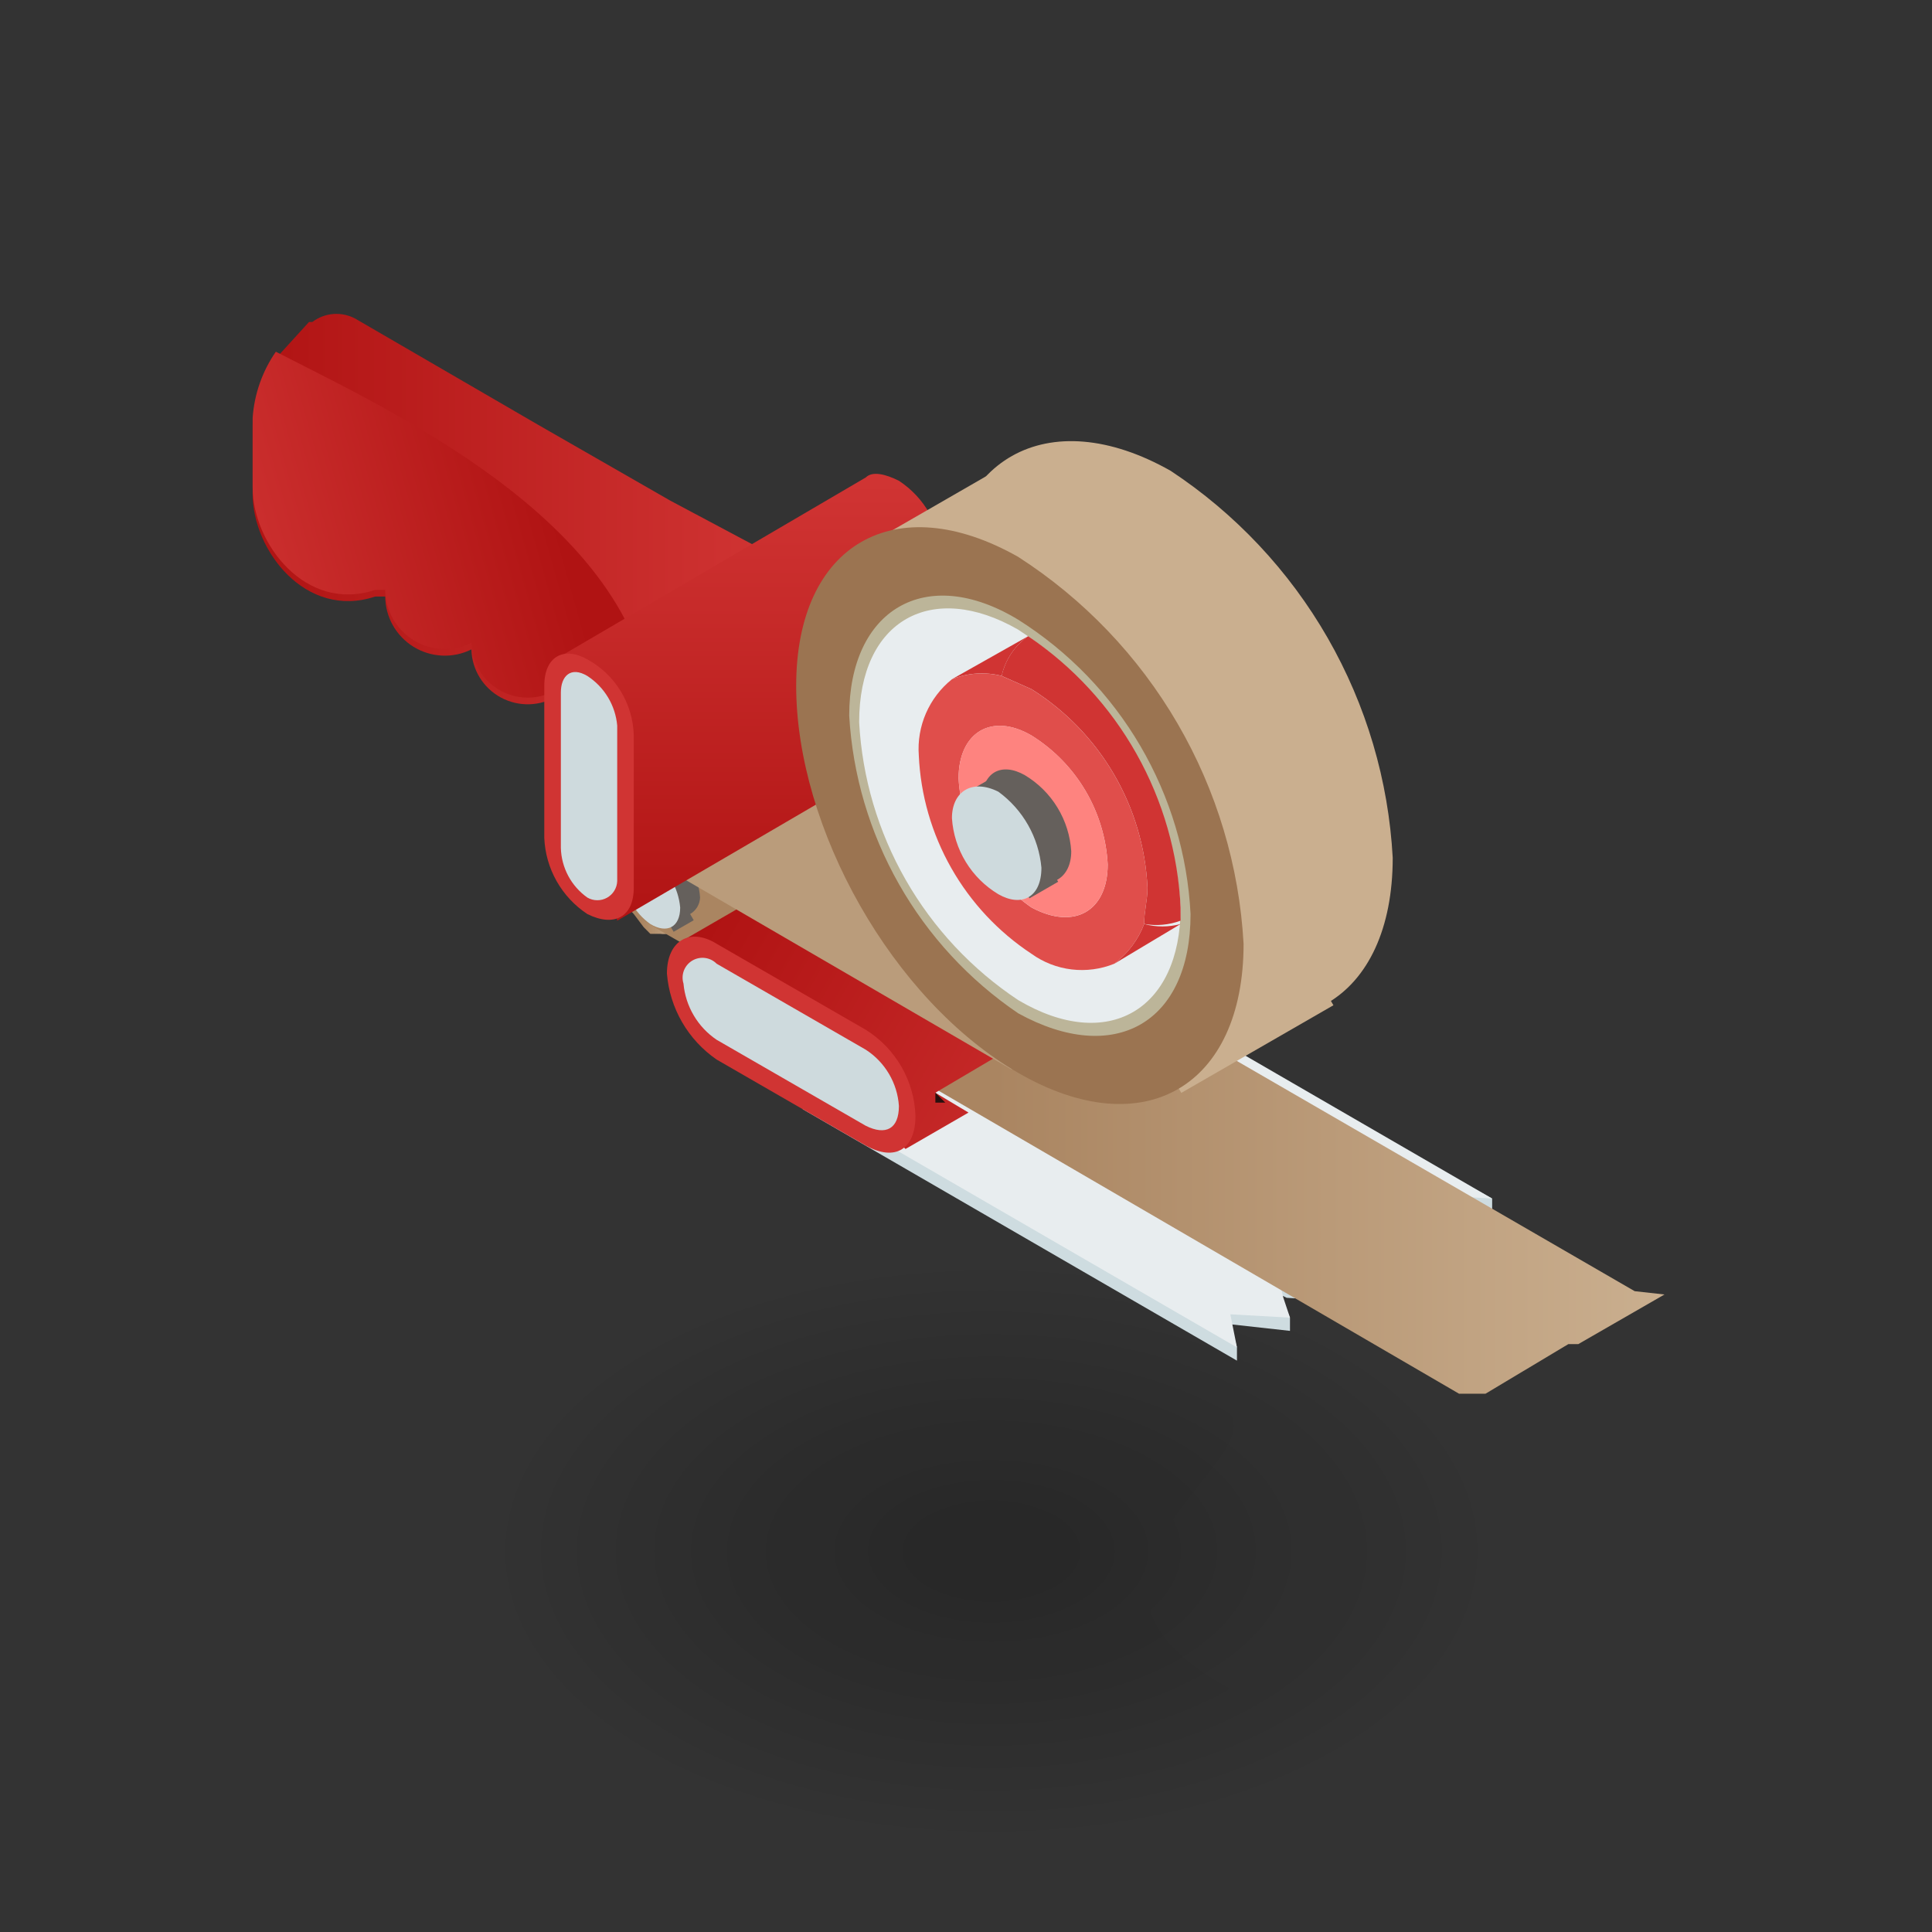
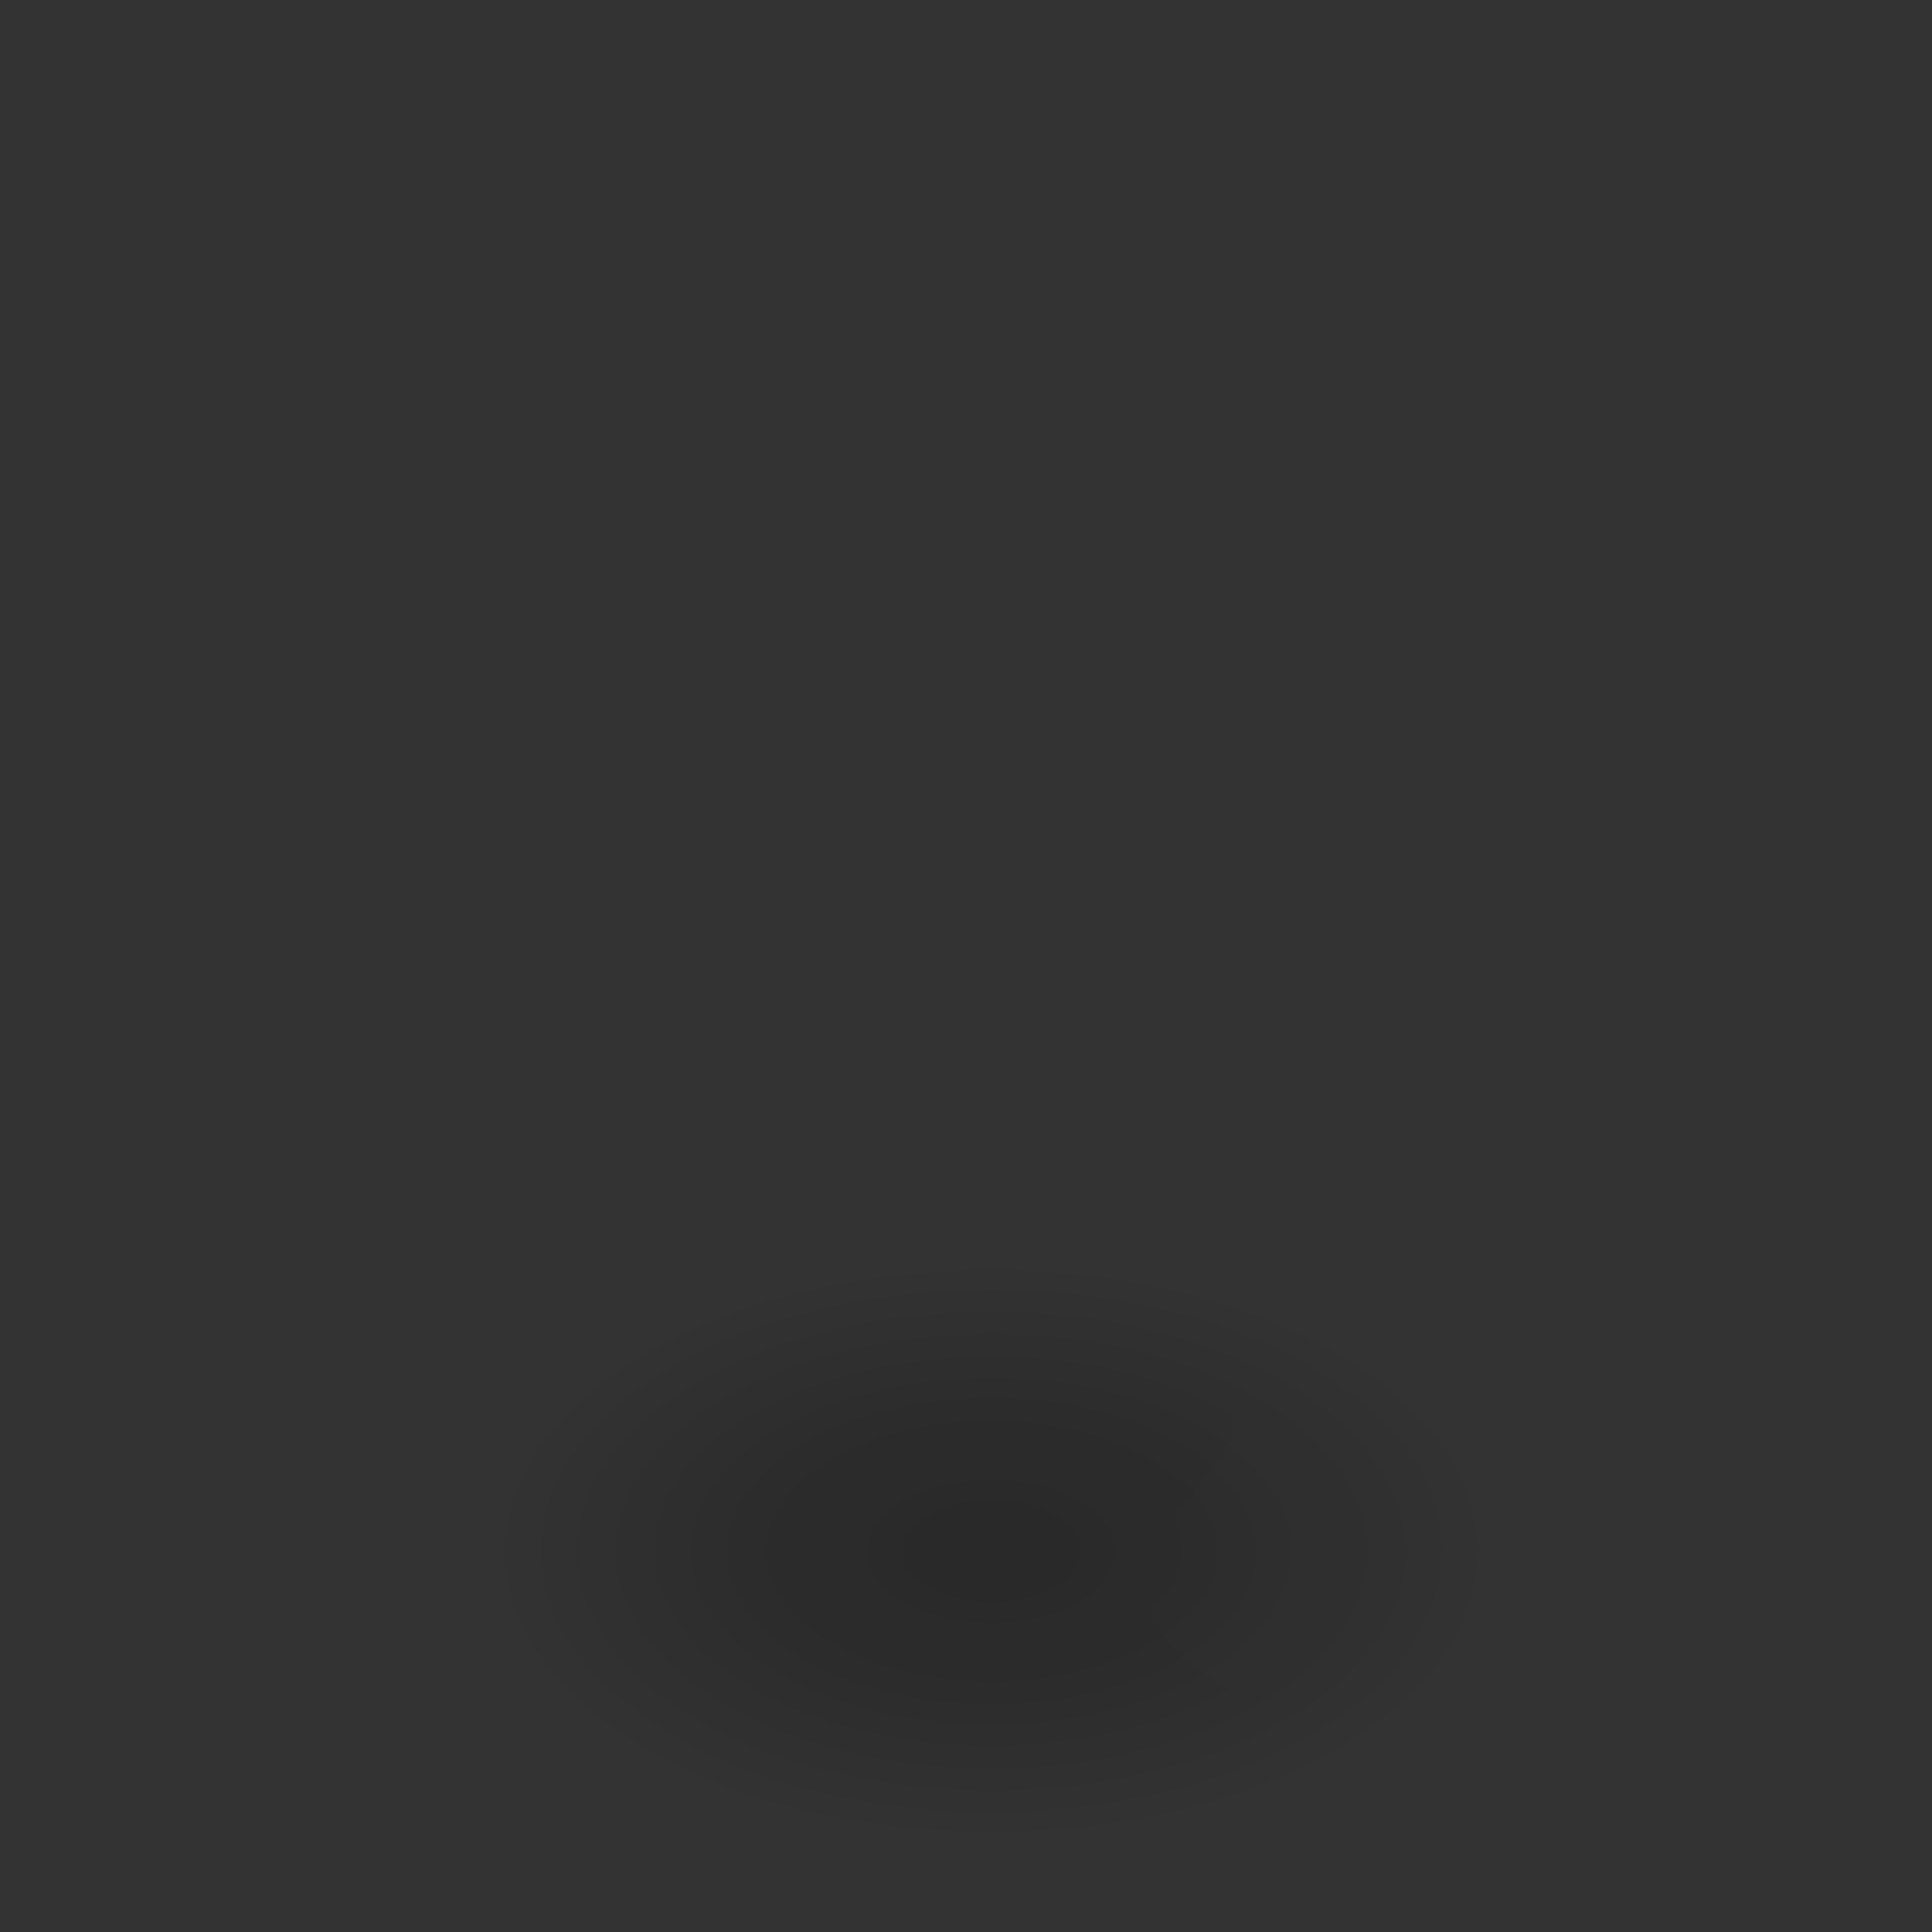
<svg xmlns="http://www.w3.org/2000/svg" width="130" height="130" viewBox="0 0 130 130" fill="none">
  <rect x="0" y="0" width="130" height="130" fill="#333333" stroke="none" />
  <mask id="mask0_207_5875" style="mask-type:alpha" maskUnits="userSpaceOnUse" x="0" y="0" width="130" height="130">
    <rect width="130" height="130" fill="#D9D9D9" />
  </mask>
  <g mask="url(#mask0_207_5875)">
    <path opacity="0.02" d="M89.839 117.741C77.072 125.072 56.342 125.072 43.575 117.741C30.808 110.41 30.808 98.401 43.575 91.007C56.342 83.612 77.072 83.675 89.839 91.007C102.605 98.338 102.605 110.346 89.839 117.741Z" fill="#00112B" />
    <path opacity="0.02" d="M88.132 116.731C76.313 123.62 57.1 123.62 45.281 116.731C33.463 109.842 33.4 98.844 45.281 91.956C57.163 85.067 76.313 85.13 88.132 91.956C99.951 98.781 100.014 109.905 88.132 116.731Z" fill="#00112B" />
    <path opacity="0.02" d="M86.426 115.782C75.555 122.039 57.858 122.039 46.988 115.782C36.117 109.525 36.054 99.287 46.988 92.966C57.922 86.646 75.555 86.71 86.426 92.966C97.296 99.223 97.359 109.462 86.426 115.782Z" fill="#00112B" />
    <path opacity="0.02" d="M84.593 114.706C74.734 120.395 58.68 120.395 48.821 114.706C38.961 109.018 38.961 99.728 48.821 94.04C58.68 88.351 74.734 88.351 84.593 94.04C94.452 99.728 94.452 109.018 84.593 114.706Z" fill="#00112B" />
    <path opacity="0.02" d="M82.76 113.631C73.912 118.75 59.502 118.75 50.654 113.631C41.805 108.512 41.805 100.232 50.654 95.113C59.502 89.994 73.912 89.994 82.76 95.113C85.225 98.463 69.108 106.236 82.76 113.631Z" fill="#00112B" />
    <path opacity="0.02" d="M80.99 112.619C73.09 117.17 60.323 117.17 52.423 112.619C44.523 108.069 44.523 100.674 52.423 96.124C60.323 91.573 73.09 91.573 80.99 96.124C88.891 100.674 88.891 108.069 80.99 112.619Z" fill="#00112B" />
    <path opacity="0.02" d="M79.284 111.672C72.332 115.654 61.082 115.654 54.13 111.672C47.178 107.69 47.178 101.117 54.13 97.073C61.082 93.028 72.332 93.091 79.284 97.073C86.236 101.054 86.236 107.627 79.284 111.672Z" fill="#00112B" />
    <path opacity="0.02" d="M77.451 110.597C71.51 114.01 61.904 114.01 55.962 110.597C50.022 107.184 50.022 101.622 55.962 98.146C61.904 94.67 71.51 94.733 77.451 98.146C83.392 101.559 83.392 107.121 77.451 110.597Z" fill="#00112B" />
    <path opacity="0.02" d="M75.745 109.585C70.752 112.429 62.662 112.429 57.669 109.585C52.676 106.741 52.676 102.064 57.669 99.157C62.662 96.249 70.752 96.313 75.745 99.157C80.738 102.001 80.738 106.678 75.745 109.585Z" fill="#00112B" />
-     <path opacity="0.02" d="M74.165 108.702C70.056 111.04 63.357 111.04 59.249 108.702C55.141 106.363 55.141 102.445 59.249 100.043C63.357 97.642 70.056 97.705 74.165 100.043C78.273 102.382 78.273 106.3 74.165 108.702Z" fill="#00112B" />
    <path opacity="0.02" d="M72.585 107.755C69.361 109.651 64.052 109.651 60.829 107.755C57.606 105.859 57.606 102.825 60.829 100.992C64.052 99.159 69.361 99.096 72.585 100.992C75.808 102.888 75.808 105.922 72.585 107.755Z" fill="#00112B" />
    <path opacity="0.02" d="M70.941 106.802C69.626 107.459 68.177 107.801 66.707 107.801C65.237 107.801 63.787 107.459 62.472 106.802C60.134 105.475 60.134 103.263 62.472 101.936C63.787 101.279 65.237 100.938 66.707 100.938C68.177 100.938 69.626 101.279 70.941 101.936C73.28 103.263 73.28 105.475 70.941 106.802Z" fill="#00112B" />
    <g clip-path="url(#clip0_207_5875)">
      <path d="M82.786 89.107L86.8 89.552V88.662L86.132 87.103L86.578 87.326L90.146 87.549V86.658L89.7 85.323L93.491 85.546H93.714V84.655L93.045 83.543V83.32H94.606L97.059 83.543V82.652L96.613 81.317L100.404 81.54V80.649L71.19 64.625L69.406 65.738L54.019 73.75V74.64L83.232 91.555V90.665L82.786 89.107Z" fill="#CEDCE0" />
      <path d="M82.786 88.438L86.8 88.66L86.355 87.325L86.132 86.434H86.578L90.146 86.657L89.7 84.431L93.491 84.654H93.714L93.045 82.651V82.428H94.606L97.059 82.651L96.613 80.425L100.404 80.648L71.19 63.733L69.406 64.846L55.58 72.858L54.019 73.749L83.232 90.663L82.786 88.438Z" fill="#E8EDEF" />
      <path d="M51.789 37.246L46.66 51.713H46.214L43.983 50.6L37.517 46.816C36.949 47.17 36.298 47.367 35.63 47.389C34.962 47.41 34.3 47.255 33.711 46.938C33.122 46.622 32.628 46.156 32.278 45.587C31.928 45.019 31.735 44.368 31.718 43.7C31.108 44.002 30.432 44.145 29.751 44.114C29.071 44.083 28.41 43.88 27.83 43.524C27.25 43.167 26.771 42.67 26.437 42.078C26.103 41.486 25.925 40.819 25.92 40.139H25.251C20.568 41.697 17 37.024 17 33.24V28.566C17.11 26.969 17.649 25.432 18.561 24.115L20.791 21.667H21.014C21.424 21.355 21.916 21.168 22.431 21.128C22.945 21.089 23.46 21.199 23.913 21.444L36.178 28.566L45.099 33.685L51.789 37.246Z" fill="url(#paint0_linear_207_5875)" />
      <path d="M49.336 51.272C50.513 50.477 51.489 49.42 52.186 48.184C52.883 46.948 53.281 45.566 53.35 44.15V40.143C53.35 37.473 51.566 36.36 49.336 37.695C48.129 38.478 47.118 39.527 46.383 40.762C45.649 41.997 45.209 43.385 45.099 44.817V48.823C45.042 49.338 45.137 49.858 45.371 50.32C45.605 50.782 45.969 51.166 46.418 51.425C46.867 51.684 47.382 51.808 47.9 51.781C48.418 51.753 48.916 51.577 49.336 51.272Z" fill="#5D8943" />
      <path d="M43.983 50.152L37.517 46.368C36.949 46.722 36.298 46.919 35.63 46.941C34.962 46.962 34.3 46.807 33.711 46.49C33.122 46.174 32.628 45.708 32.278 45.139C31.928 44.57 31.735 43.919 31.718 43.252C31.108 43.554 30.432 43.697 29.751 43.666C29.071 43.635 28.41 43.431 27.83 43.075C27.25 42.719 26.771 42.222 26.437 41.63C26.103 41.038 25.925 40.371 25.92 39.691H25.251C20.568 41.249 17 36.575 17 32.792V28.118C17.11 26.521 17.649 24.984 18.561 23.667C27.258 28.118 44.653 36.13 43.983 50.152Z" fill="url(#paint1_linear_207_5875)" />
      <path d="M46.214 61.28C46.216 61.505 46.169 61.727 46.077 61.932C45.985 62.137 45.85 62.32 45.681 62.468C45.511 62.616 45.312 62.726 45.096 62.79C44.88 62.853 44.652 62.87 44.429 62.838H43.761L43.315 62.392L42.645 61.502C41.953 60.782 41.556 59.829 41.53 58.831C41.441 58.546 41.451 58.238 41.557 57.958C41.664 57.679 41.862 57.443 42.119 57.289C42.377 57.135 42.678 57.071 42.976 57.109C43.274 57.147 43.55 57.283 43.761 57.496C44.797 58.195 45.579 59.21 45.99 60.389C46.079 60.682 46.154 60.98 46.214 61.28Z" fill="url(#paint2_linear_207_5875)" />
      <path d="M112 87.103L106.202 90.441H105.533L99.958 93.779H98.174L63.385 73.526L44.43 62.621L43.315 61.953L42.646 61.063L45.991 59.95L56.918 56.167L109.993 86.88L112 87.103Z" fill="url(#paint3_linear_207_5875)" />
      <path d="M85.239 61.732C85.27 62.168 85.182 62.605 84.986 62.997C84.79 63.388 84.493 63.72 84.124 63.958L79.664 66.406L73.866 67.073L62.939 73.528L65.169 74.863L60.932 77.311L45.545 63.512L69.406 49.714C69.784 49.581 70.19 49.553 70.582 49.631C70.975 49.709 71.339 49.892 71.636 50.159L81.671 55.945C82.716 56.521 83.593 57.356 84.219 58.37C84.844 59.384 85.195 60.542 85.239 61.732Z" fill="url(#paint4_linear_207_5875)" />
      <path d="M62.939 73.525V74.193H63.608L62.939 73.525Z" fill="#28100E" />
      <path d="M43.936 57.179L42.584 57.958L45.327 62.699L46.679 61.92L43.936 57.179Z" fill="#65605C" />
      <path d="M43.092 58.165C43.092 56.829 43.983 56.384 45.099 57.052C45.677 57.407 46.161 57.896 46.51 58.477C46.859 59.058 47.063 59.714 47.106 60.39C47.098 60.621 47.031 60.846 46.91 61.043C46.79 61.24 46.62 61.402 46.418 61.514C46.216 61.626 45.988 61.684 45.757 61.682C45.526 61.68 45.299 61.618 45.099 61.503C44.532 61.135 44.058 60.643 43.71 60.064C43.362 59.486 43.151 58.836 43.092 58.165Z" fill="#65605C" />
-       <path d="M41.977 58.839C41.977 57.726 42.869 57.059 43.761 57.726C44.327 58.095 44.801 58.587 45.149 59.165C45.497 59.743 45.708 60.393 45.768 61.065C45.768 62.4 44.876 62.845 43.761 62.178C43.224 61.797 42.783 61.298 42.474 60.718C42.164 60.139 41.994 59.495 41.977 58.839Z" fill="#CEDADD" />
      <path d="M82.34 66.4L54.242 50.375L42.423 57.052L68.068 71.963C68.514 71.518 78.103 67.957 82.34 66.4Z" fill="#BA9C7B" />
      <path d="M60.486 32.349C59.594 31.904 58.702 31.682 58.256 32.127L37.739 44.145L41.531 61.95L62.493 49.709C62.802 49.48 63.047 49.176 63.203 48.825C63.359 48.474 63.422 48.088 63.385 47.706V37.468C63.342 36.447 63.057 35.45 62.553 34.56C62.049 33.67 61.341 32.913 60.486 32.349Z" fill="url(#paint5_linear_207_5875)" />
      <path d="M39.523 61.505C38.668 60.942 37.96 60.184 37.456 59.294C36.952 58.404 36.667 57.408 36.624 56.386V46.149C36.624 44.145 37.962 43.478 39.523 44.368C40.447 44.874 41.221 45.613 41.769 46.511C42.317 47.41 42.619 48.436 42.645 49.487V59.725C42.645 61.728 41.307 62.396 39.523 61.505Z" fill="#D03433" />
-       <path d="M41.531 59.283C41.523 59.514 41.456 59.739 41.335 59.936C41.215 60.133 41.045 60.295 40.843 60.407C40.641 60.52 40.413 60.578 40.182 60.575C39.95 60.574 39.724 60.512 39.523 60.396C38.987 60.016 38.546 59.517 38.236 58.937C37.927 58.358 37.757 57.714 37.739 57.058V46.597C37.739 45.485 38.408 44.817 39.523 45.485C40.09 45.853 40.564 46.345 40.912 46.923C41.26 47.502 41.471 48.151 41.531 48.823V59.283Z" fill="#CEDADD" />
      <path d="M68.437 30.846L58.201 36.744L79.487 73.538L89.723 67.641L68.437 30.846Z" fill="#CAAF8F" />
      <path d="M63.608 40.361C63.608 30.791 70.521 27.007 78.772 31.681C83.126 34.556 86.745 38.409 89.34 42.931C91.934 47.453 93.432 52.517 93.713 57.72C93.713 67.29 87.023 71.297 78.772 66.4C74.377 63.549 70.715 59.707 68.081 55.184C65.446 50.661 63.914 45.583 63.608 40.361Z" fill="#CAAF8F" />
      <path d="M53.573 46.152C53.573 36.582 60.263 32.798 68.514 37.472C72.922 40.31 76.594 44.149 79.229 48.675C81.865 53.201 83.39 58.285 83.678 63.512C83.678 73.082 76.988 77.088 68.514 72.192C60.04 67.295 53.573 55.722 53.573 46.152Z" fill="#9B7451" />
      <path d="M57.141 48.153C57.141 41.031 62.27 37.916 68.514 41.699C71.895 43.833 74.713 46.745 76.731 50.192C78.749 53.639 79.908 57.52 80.11 61.507C80.11 68.852 74.981 71.745 68.514 68.184C65.207 65.939 62.461 62.964 60.489 59.491C58.517 56.018 57.371 52.139 57.141 48.153Z" fill="#BCB599" />
      <path d="M57.81 48.6C57.81 41.701 62.716 39.03 68.514 42.369C71.673 44.415 74.308 47.172 76.205 50.419C78.103 53.666 79.212 57.312 79.441 61.064C79.441 67.963 74.535 70.856 68.514 67.295C65.396 65.225 62.805 62.456 60.947 59.211C59.089 55.966 58.015 52.333 57.81 48.6Z" fill="#E8EDEF" />
      <path d="M67.399 45.479C67.64 44.398 68.276 43.446 69.183 42.809L64.054 45.702C65.116 45.272 66.289 45.194 67.399 45.479Z" fill="#D03433" />
      <path d="M76.988 62.175C76.585 63.236 75.889 64.162 74.981 64.846L79.441 62.175C78.638 62.392 77.791 62.392 76.988 62.175Z" fill="#D03433" />
      <path d="M67.399 45.479L69.406 46.37C71.689 47.802 73.592 49.765 74.951 52.09C76.31 54.415 77.085 57.034 77.211 59.723C77.211 60.613 76.988 61.281 76.988 62.171C77.811 62.317 78.658 62.24 79.441 61.949V61.059C79.27 57.43 78.254 53.892 76.473 50.724C74.693 47.556 72.197 44.846 69.183 42.809C68.276 43.446 67.64 44.398 67.399 45.479Z" fill="#D03433" />
      <path d="M76.989 62.175C76.989 61.285 77.212 60.617 77.212 59.727C77.086 57.038 76.31 54.419 74.951 52.094C73.592 49.769 71.69 47.806 69.406 46.373L67.399 45.483C66.289 45.198 65.117 45.276 64.054 45.706C63.295 46.315 62.696 47.1 62.307 47.991C61.919 48.883 61.753 49.855 61.824 50.825C61.943 53.49 62.692 56.089 64.01 58.409C65.328 60.73 67.177 62.707 69.406 64.178C70.203 64.752 71.132 65.114 72.107 65.231C73.083 65.347 74.072 65.215 74.981 64.846C75.89 64.163 76.586 63.237 76.989 62.175ZM69.406 61.062C67.981 60.084 66.798 58.793 65.948 57.289C65.097 55.785 64.602 54.107 64.5 52.383C64.5 49.267 66.73 47.931 69.406 49.489C70.898 50.418 72.143 51.692 73.036 53.203C73.928 54.714 74.443 56.417 74.535 58.169C74.535 61.285 72.305 62.62 69.406 61.062Z" fill="#E04E4B" />
      <path d="M74.535 58.166C74.443 56.414 73.928 54.71 73.035 53.199C72.142 51.688 70.897 50.414 69.406 49.486C66.73 47.928 64.5 49.263 64.5 52.379C64.602 54.103 65.097 55.781 65.948 57.285C66.798 58.789 67.981 60.08 69.406 61.059C72.305 62.617 74.535 61.281 74.535 58.166Z" fill="#FE837F" />
      <path d="M67.054 52.162L65.123 53.275L69.271 60.445L71.202 59.332L67.054 52.162Z" fill="#65605C" />
      <path d="M66.061 53.94C66.061 51.937 67.399 51.27 68.96 52.16C69.856 52.697 70.609 53.444 71.152 54.336C71.696 55.227 72.015 56.237 72.082 57.279C72.082 59.059 70.744 59.949 68.96 59.059C68.117 58.483 67.418 57.723 66.915 56.835C66.413 55.948 66.121 54.958 66.061 53.94Z" fill="#65605C" />
      <path d="M64.054 55.051C64.054 53.271 65.392 52.38 67.176 53.271C67.996 53.869 68.68 54.635 69.18 55.518C69.68 56.4 69.985 57.38 70.075 58.389C70.075 60.393 68.737 61.06 67.176 60.17C66.28 59.632 65.527 58.886 64.984 57.994C64.44 57.103 64.121 56.093 64.054 55.051Z" fill="#CEDADD" />
      <path d="M44.876 65.508C44.968 66.66 45.317 67.777 45.895 68.778C46.474 69.779 47.268 70.638 48.221 71.295L58.256 77.082C60.263 78.195 61.601 77.304 61.601 75.079C61.56 73.915 61.234 72.778 60.651 71.77C60.067 70.761 59.245 69.91 58.256 69.292L48.221 63.505C46.437 62.393 44.876 63.283 44.876 65.508Z" fill="#D03433" />
      <path d="M48.221 64.846C48.01 64.633 47.734 64.496 47.436 64.459C47.138 64.421 46.837 64.484 46.579 64.638C46.322 64.793 46.124 65.028 46.017 65.308C45.911 65.588 45.901 65.895 45.99 66.181C46.058 66.938 46.293 67.669 46.679 68.324C47.064 68.978 47.591 69.539 48.221 69.965L58.256 75.751C59.594 76.419 60.486 75.974 60.486 74.416C60.435 73.656 60.207 72.918 59.819 72.261C59.432 71.604 58.897 71.046 58.256 70.632L48.221 64.846Z" fill="#CEDADD" />
    </g>
  </g>
  <defs>
    <linearGradient id="paint0_linear_207_5875" x1="16.978" y1="36.267" x2="51.856" y2="36.267" gradientUnits="userSpaceOnUse">
      <stop stop-color="#B01313" />
      <stop offset="1" stop-color="#D03433" />
    </linearGradient>
    <linearGradient id="paint1_linear_207_5875" x1="14.815" y1="41.583" x2="37.532" y2="35.194" gradientUnits="userSpaceOnUse">
      <stop stop-color="#D03433" />
      <stop offset="1" stop-color="#B01313" />
    </linearGradient>
    <linearGradient id="paint2_linear_207_5875" x1="41.575" y1="59.922" x2="46.102" y2="59.922" gradientUnits="userSpaceOnUse">
      <stop offset="0.35" stop-color="#AA8561" />
      <stop offset="1" stop-color="#CAAF8F" />
    </linearGradient>
    <linearGradient id="paint3_linear_207_5875" x1="42.579" y1="75.151" x2="111.911" y2="75.151" gradientUnits="userSpaceOnUse">
      <stop offset="0.35" stop-color="#AA8561" />
      <stop offset="1" stop-color="#CAAF8F" />
    </linearGradient>
    <linearGradient id="paint4_linear_207_5875" x1="84.358" y1="66.58" x2="55.013" y2="49.682" gradientUnits="userSpaceOnUse">
      <stop stop-color="#D03433" />
      <stop offset="1" stop-color="#B01313" />
    </linearGradient>
    <linearGradient id="paint5_linear_207_5875" x1="50.518" y1="32.438" x2="50.518" y2="62.417" gradientUnits="userSpaceOnUse">
      <stop stop-color="#D03433" />
      <stop offset="1" stop-color="#B01313" />
    </linearGradient>
    <clipPath id="clip0_207_5875">
-       <rect width="95" height="73" fill="white" transform="translate(17 21)" />
-     </clipPath>
+       </clipPath>
  </defs>
</svg>